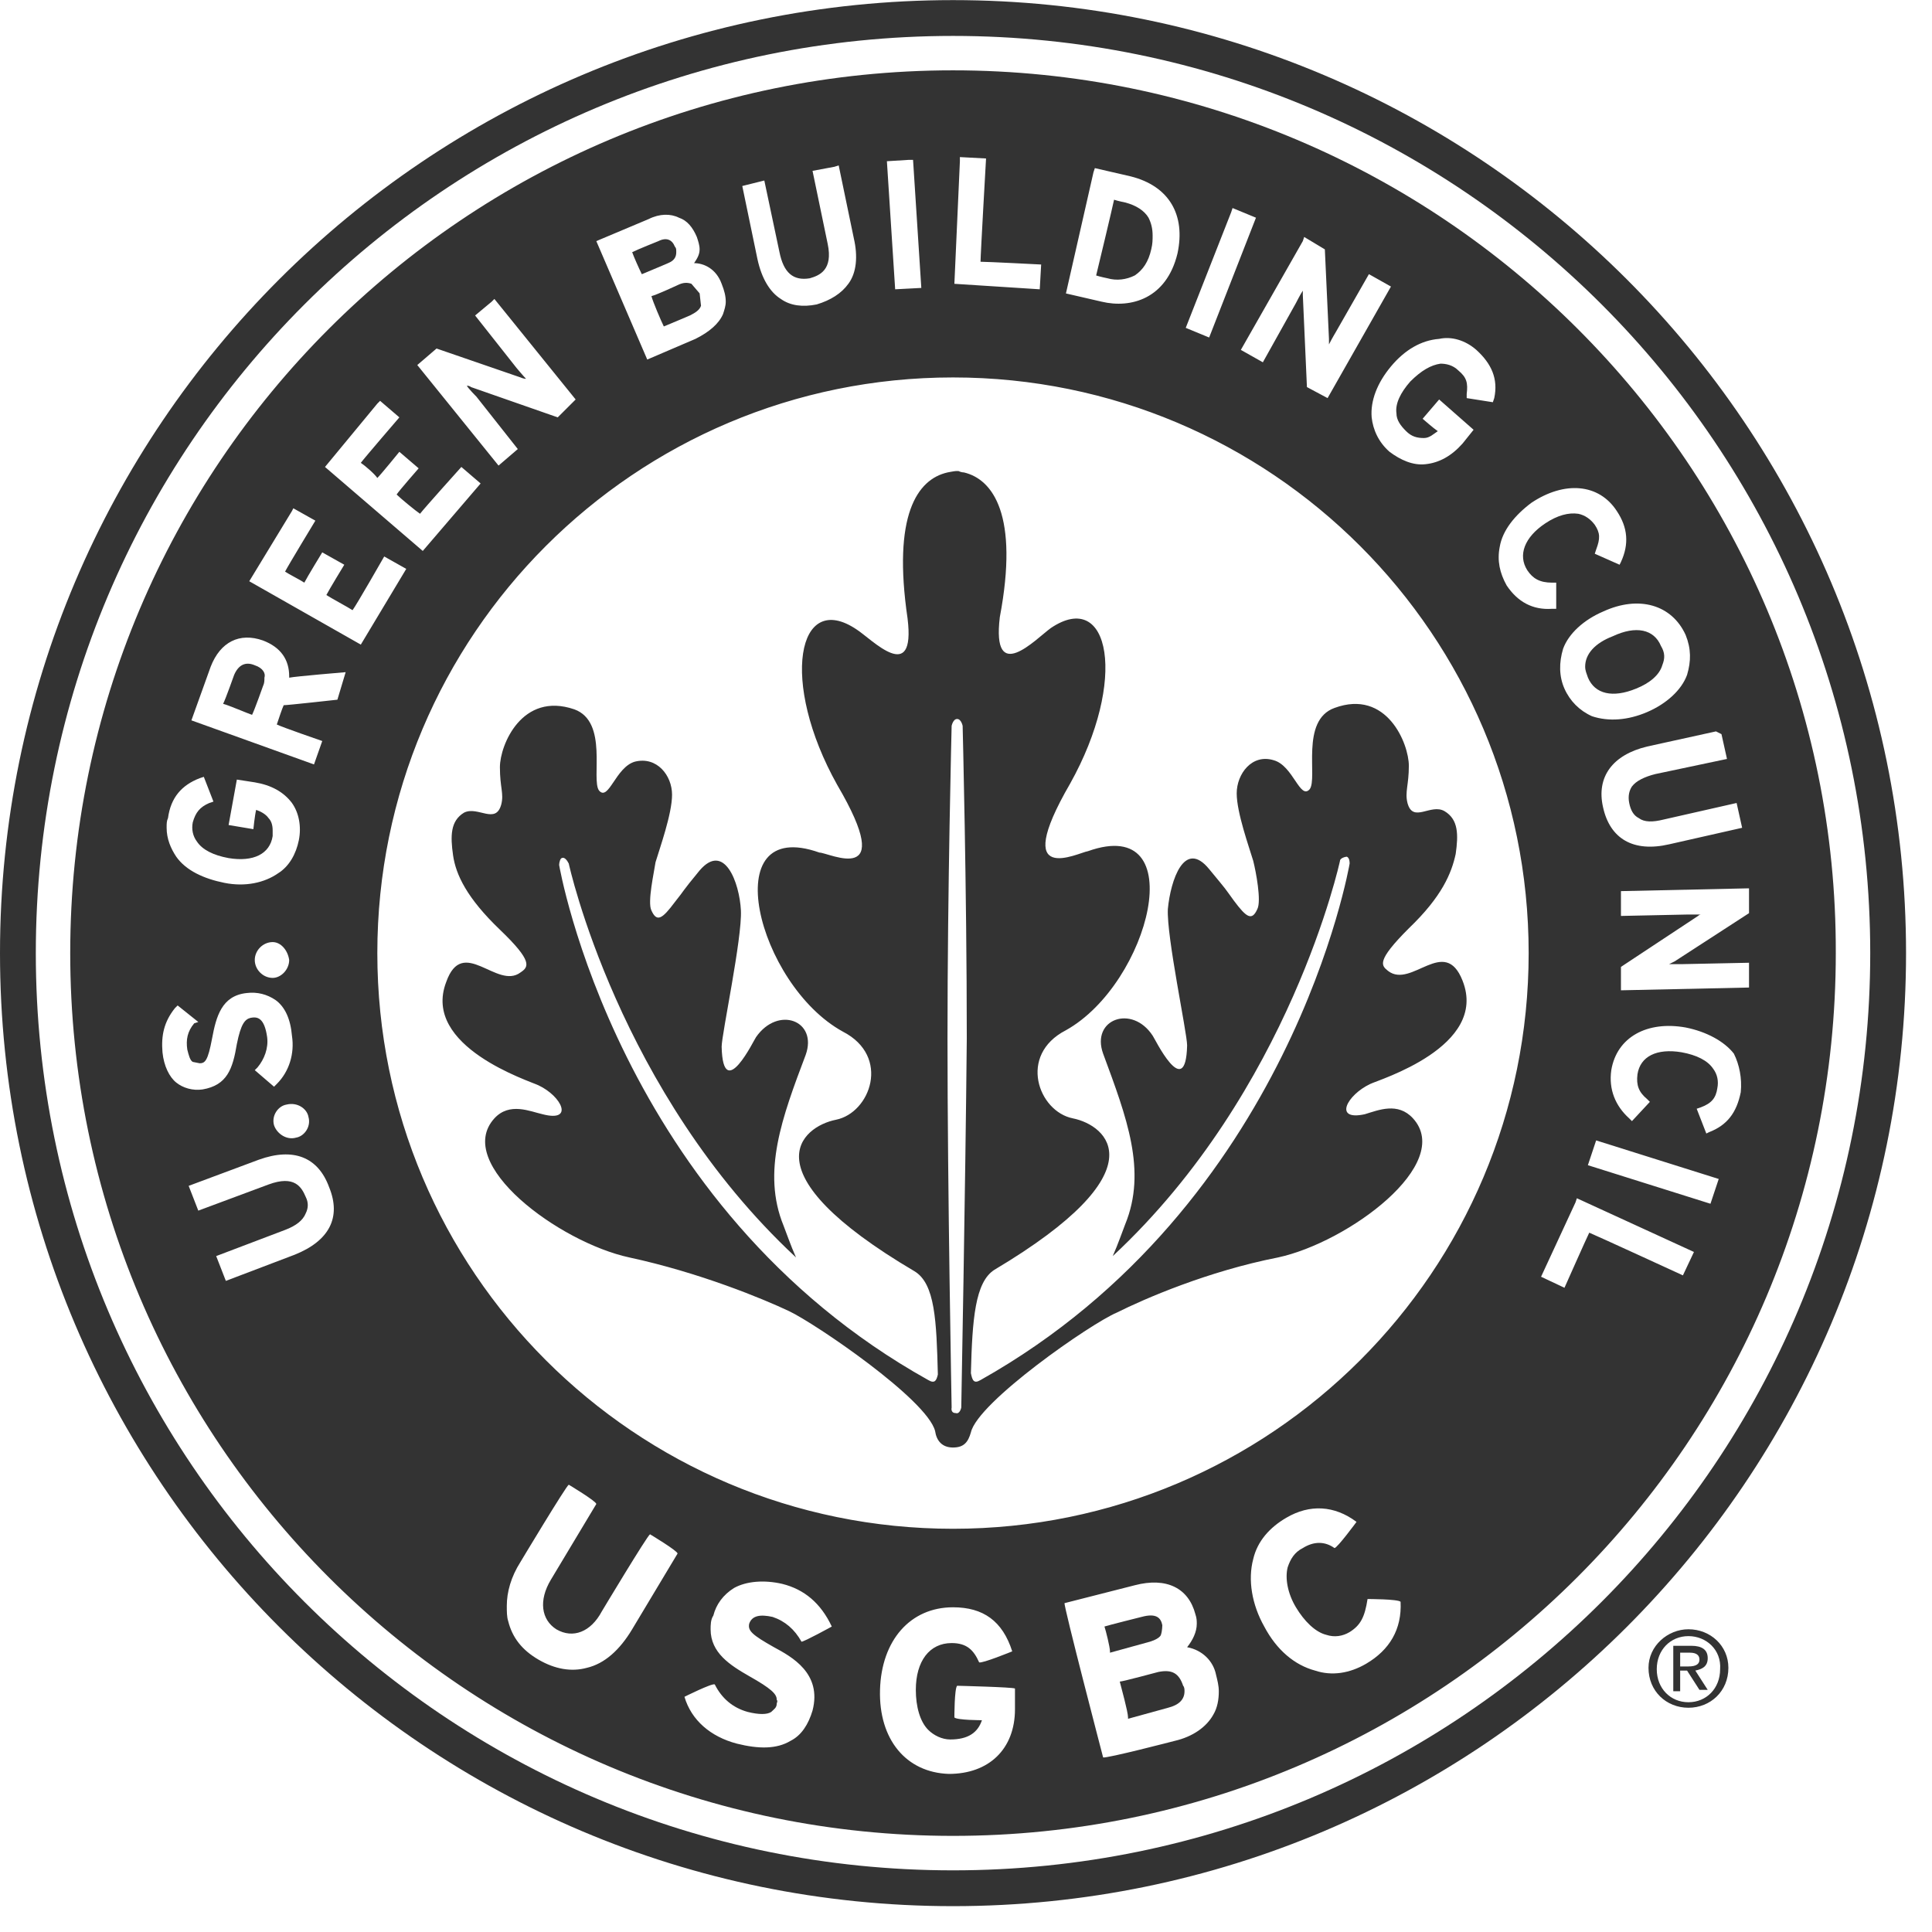
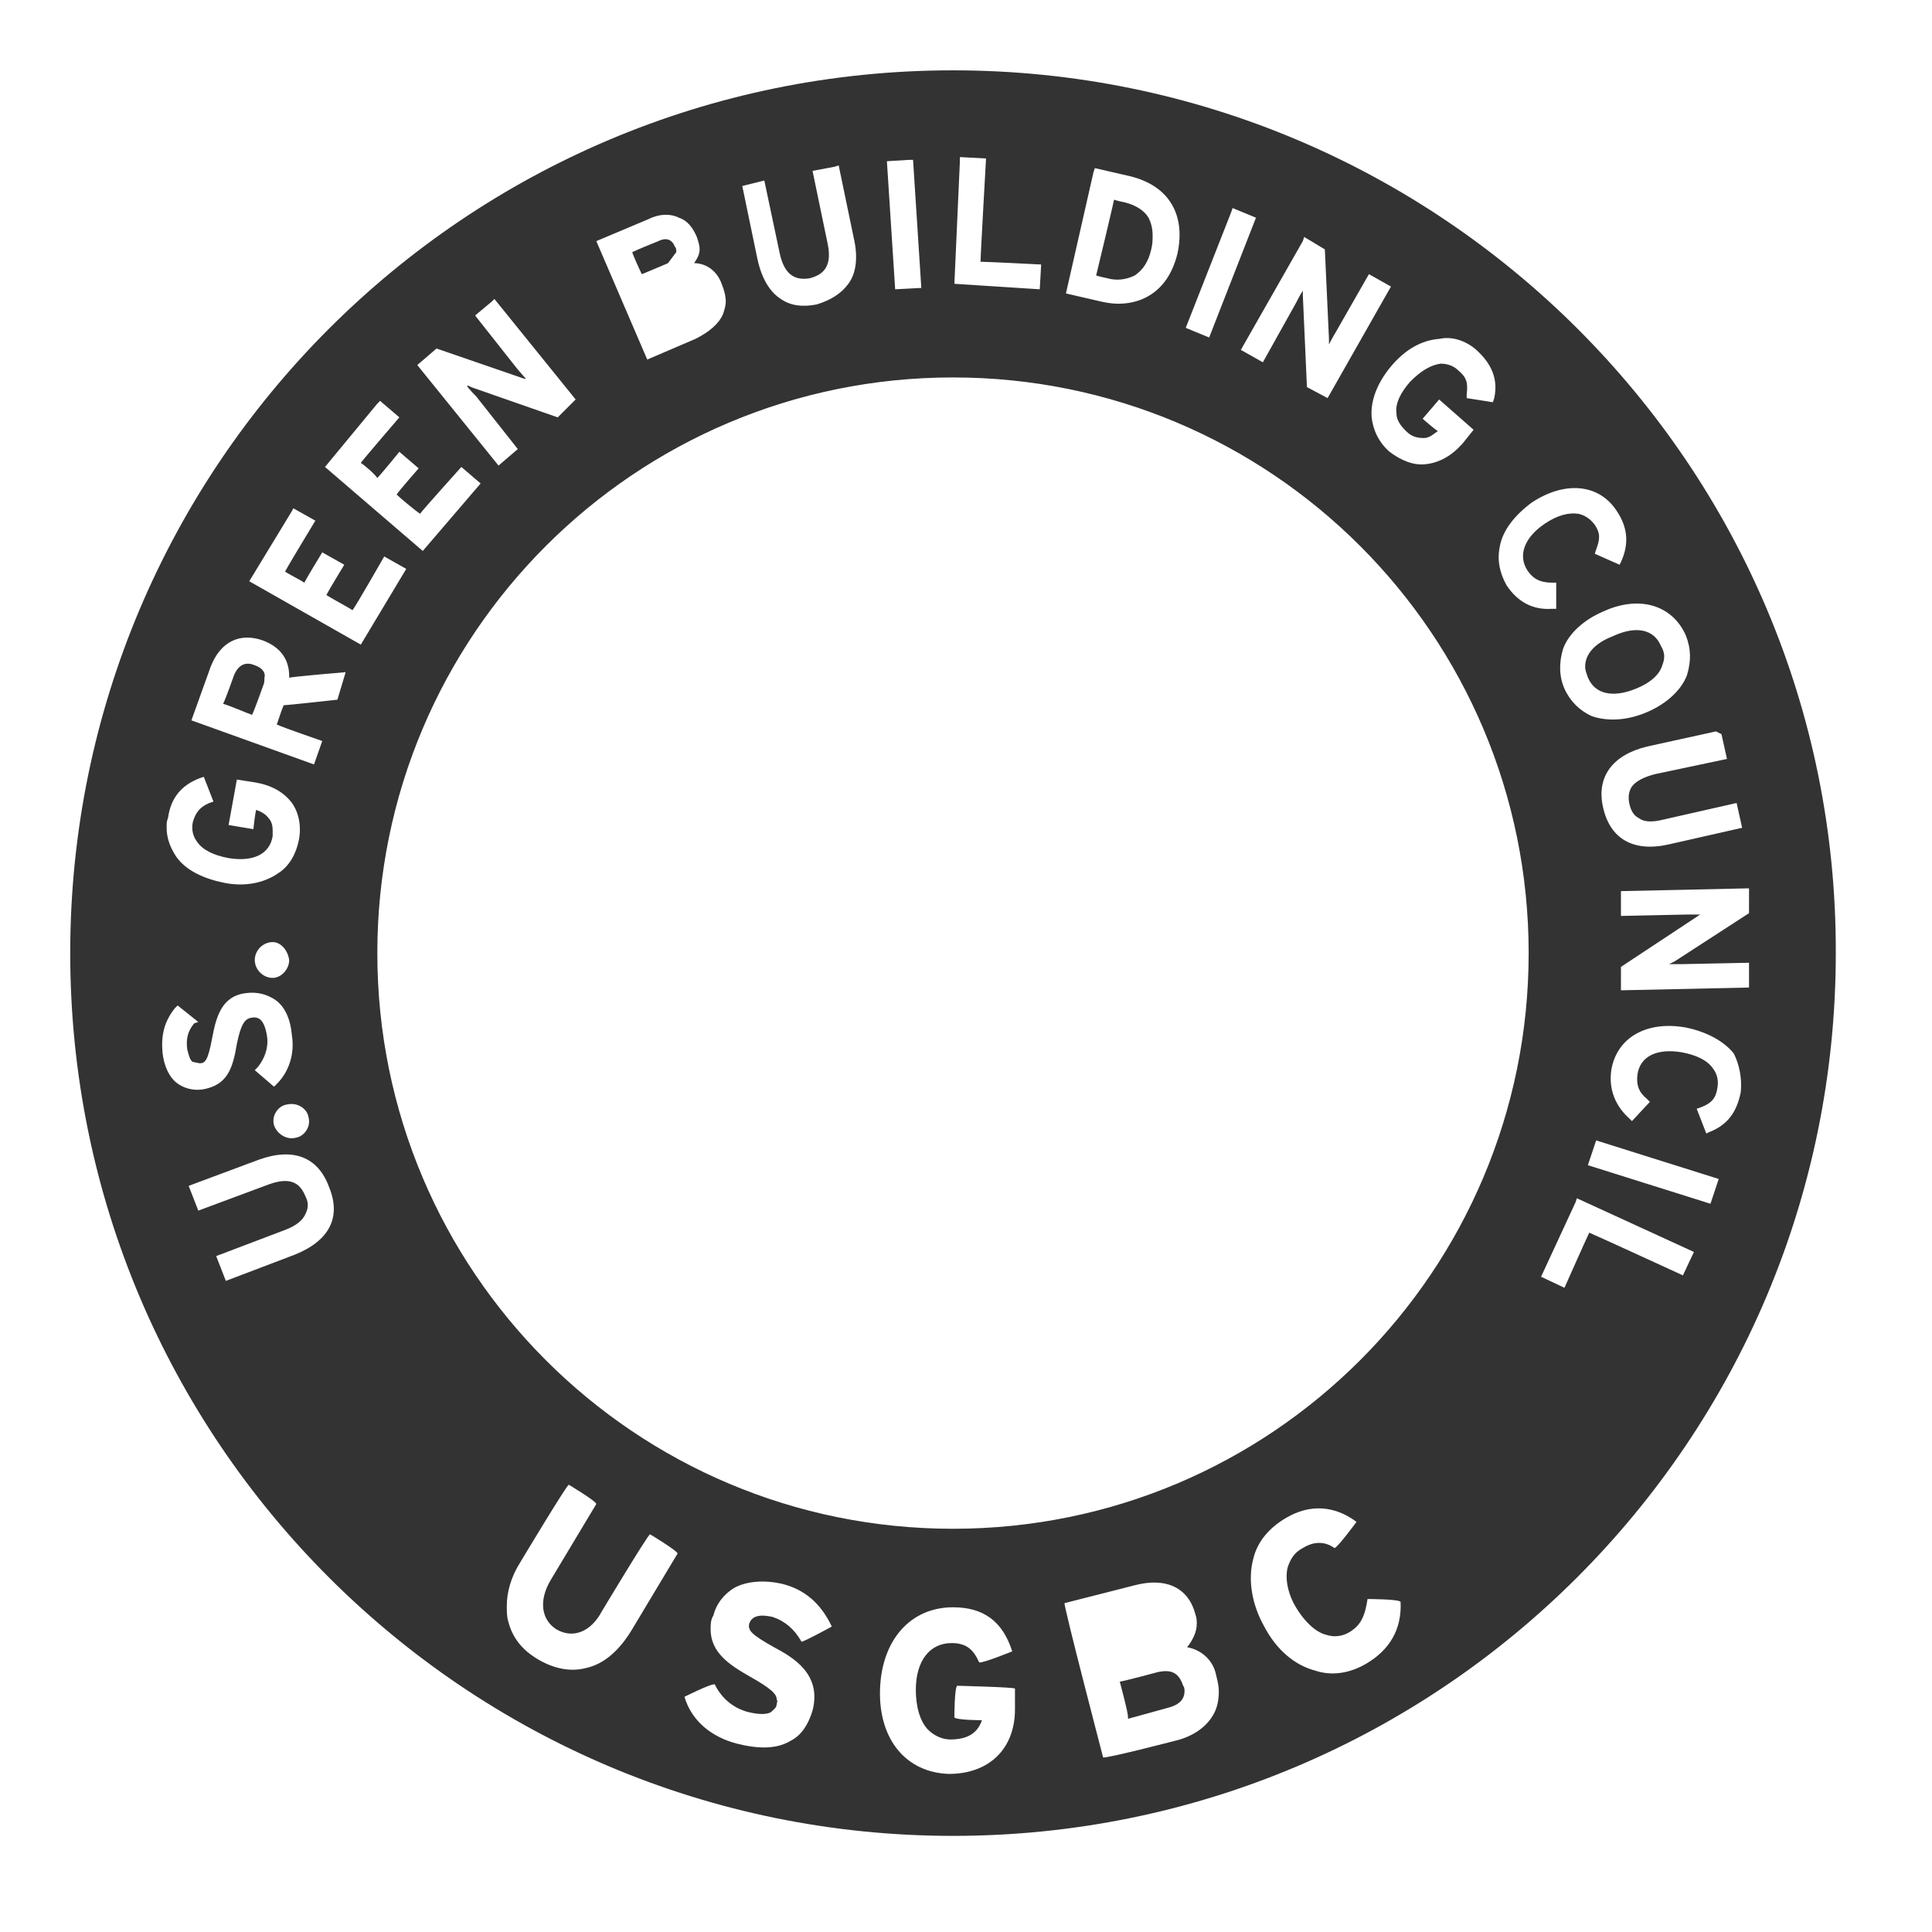
<svg xmlns="http://www.w3.org/2000/svg" width="69" height="69" viewBox="0 0 69 69" fill="none">
-   <path d="M34.036 0.004C15.248 0.004 0 15.251 0 34.04C0 52.829 15.248 68.077 34.036 68.077C52.825 68.077 68.073 52.829 68.073 34.04C68.073 15.251 52.825 0.004 34.036 0.004ZM34.036 66.798C15.936 66.798 1.279 52.141 1.279 34.04C1.279 15.94 15.936 1.283 34.036 1.283C52.137 1.283 66.794 15.94 66.794 34.04C66.794 52.141 52.137 66.798 34.036 66.798Z" fill="#333333" />
-   <path d="M23.708 11.659C23.954 11.56 24.643 11.265 24.643 11.265C24.84 11.167 24.987 11.068 25.036 10.921L24.987 10.478L24.692 10.134C24.544 10.085 24.397 10.085 24.2 10.183C24.2 10.183 23.462 10.527 23.266 10.576C23.315 10.773 23.61 11.462 23.708 11.659Z" fill="#333333" />
  <path d="M9.1 23.76C8.756 23.613 8.51 23.76 8.362 24.104C8.362 24.104 8.067 24.941 7.969 25.137C8.165 25.186 8.854 25.482 9.002 25.531C9.1 25.334 9.395 24.498 9.395 24.498C9.444 24.399 9.444 24.301 9.444 24.203C9.493 24.055 9.395 23.858 9.1 23.76Z" fill="#333333" />
  <path d="M56.613 23.806C56.613 23.953 56.663 24.052 56.712 24.199C56.958 24.789 57.597 24.937 58.433 24.593C58.925 24.396 59.269 24.101 59.368 23.756C59.466 23.511 59.466 23.314 59.319 23.068C59.073 22.478 58.433 22.33 57.597 22.724C56.958 22.969 56.613 23.363 56.613 23.806Z" fill="#333333" />
  <path d="M40.526 9.838C40.821 9.641 41.017 9.346 41.116 8.903C41.165 8.707 41.165 8.559 41.165 8.412C41.165 8.166 41.116 7.969 41.017 7.772C40.87 7.526 40.575 7.33 40.181 7.231C40.181 7.231 39.935 7.182 39.788 7.133C39.739 7.379 39.198 9.641 39.148 9.838C39.296 9.887 39.542 9.936 39.542 9.936C39.886 10.035 40.23 9.986 40.526 9.838Z" fill="#333333" />
-   <path d="M24.152 9.006C24.152 8.907 24.152 8.858 24.103 8.809C24.005 8.563 23.808 8.465 23.513 8.612C23.513 8.612 22.775 8.907 22.578 9.006C22.627 9.153 22.824 9.596 22.922 9.793C23.168 9.694 23.857 9.399 23.857 9.399C24.103 9.301 24.152 9.153 24.152 9.006Z" fill="#333333" />
+   <path d="M24.152 9.006C24.152 8.907 24.152 8.858 24.103 8.809C24.005 8.563 23.808 8.465 23.513 8.612C23.513 8.612 22.775 8.907 22.578 9.006C22.627 9.153 22.824 9.596 22.922 9.793C23.168 9.694 23.857 9.399 23.857 9.399Z" fill="#333333" />
  <path d="M34.036 2.512C16.624 2.512 2.508 16.628 2.508 34.04C2.508 51.451 16.624 65.567 34.036 65.567C51.447 65.567 65.564 51.451 65.564 34.04C65.613 16.628 51.447 2.512 34.036 2.512ZM62.465 31.728V32.613L59.809 34.335C59.809 34.335 59.711 34.384 59.612 34.433C59.711 34.433 60.104 34.433 60.104 34.433L62.465 34.384V35.269L57.891 35.368V34.532L60.645 32.712C60.645 32.712 60.694 32.662 60.743 32.662C60.645 32.662 60.252 32.662 60.252 32.662L57.891 32.712V31.826L62.367 31.728H62.465ZM61.481 26.219L61.678 27.105L59.12 27.645C58.727 27.744 58.432 27.891 58.284 28.088C58.186 28.236 58.137 28.433 58.186 28.678C58.235 28.924 58.333 29.121 58.53 29.219C58.727 29.367 59.022 29.367 59.415 29.269L62.022 28.678L62.219 29.564L59.612 30.154C58.333 30.449 57.497 29.957 57.251 28.826C57.005 27.744 57.596 26.957 58.825 26.662L61.285 26.121L61.481 26.219ZM60.202 22.678C60.399 23.17 60.399 23.612 60.252 24.104C60.055 24.645 59.514 25.137 58.825 25.432C58.137 25.727 57.448 25.776 56.858 25.58C56.415 25.383 56.071 25.039 55.874 24.596C55.677 24.153 55.677 23.662 55.825 23.17C56.022 22.629 56.563 22.137 57.251 21.842C58.53 21.251 59.711 21.596 60.202 22.678ZM53.562 19.53C53.661 18.94 54.103 18.399 54.694 17.956C55.874 17.169 57.104 17.267 57.743 18.251C58.137 18.841 58.186 19.431 57.891 20.071L57.842 20.169L56.956 19.776L57.005 19.628C57.153 19.235 57.153 19.038 56.956 18.743C56.809 18.546 56.612 18.399 56.366 18.349C56.022 18.3 55.628 18.399 55.185 18.694C54.448 19.186 54.202 19.825 54.546 20.366C54.743 20.661 54.989 20.809 55.431 20.809H55.579V21.743H55.431C54.743 21.792 54.202 21.497 53.808 20.907C53.562 20.464 53.464 20.022 53.562 19.53ZM52.726 12.496C53.267 12.988 53.513 13.529 53.366 14.218L53.316 14.365L52.382 14.218V14.07C52.431 13.677 52.382 13.48 52.087 13.234C51.89 13.037 51.644 12.988 51.447 12.988C51.103 13.037 50.759 13.234 50.365 13.628C50.021 14.021 49.824 14.415 49.873 14.759C49.873 15.005 50.021 15.202 50.218 15.398C50.414 15.595 50.611 15.644 50.857 15.644C51.054 15.644 51.202 15.497 51.349 15.398C51.202 15.3 50.808 14.956 50.808 14.956L51.398 14.267L52.628 15.349L52.234 15.841C51.841 16.284 51.398 16.53 50.906 16.579C50.464 16.628 50.021 16.431 49.627 16.136C49.234 15.792 49.037 15.349 48.988 14.906C48.939 14.316 49.185 13.677 49.677 13.087C50.169 12.496 50.759 12.152 51.398 12.103C51.841 12.005 52.333 12.152 52.726 12.496ZM46.578 8.463L47.316 8.906L47.463 12.103C47.463 12.103 47.463 12.201 47.463 12.3C47.562 12.103 47.709 11.857 47.709 11.857L48.89 9.791L49.677 10.234L47.414 14.218L46.676 13.824L46.529 10.529C46.529 10.529 46.529 10.431 46.529 10.381C46.431 10.529 46.283 10.824 46.283 10.824L45.102 12.939L44.316 12.496L46.529 8.611L46.578 8.463ZM43.971 7.578L44.02 7.43L44.856 7.775L43.184 12.054L42.348 11.709L43.971 7.578ZM39.053 6.151L39.102 6.004L40.381 6.299C41.758 6.643 42.348 7.676 42.053 9.053C41.66 10.677 40.381 11.021 39.348 10.775L38.069 10.48L39.053 6.151ZM34.282 5.758V5.61L35.216 5.66C35.216 5.66 35.019 9.103 35.019 9.348C35.265 9.348 37.184 9.447 37.184 9.447L37.134 10.332L34.085 10.136L34.282 5.758ZM32.462 5.709H32.609L32.904 10.283L31.97 10.332L31.675 5.758L32.462 5.709ZM27.297 6.447L27.838 9.004C27.986 9.742 28.33 10.037 28.92 9.939C29.265 9.84 29.757 9.644 29.56 8.709L29.019 6.102L29.806 5.955L29.953 5.906L30.494 8.512C30.642 9.152 30.593 9.742 30.298 10.136C30.052 10.48 29.658 10.726 29.166 10.873C28.674 10.972 28.232 10.922 27.887 10.677C27.494 10.431 27.199 9.939 27.051 9.25L26.51 6.643L27.297 6.447ZM23.166 7.824C23.559 7.627 23.953 7.627 24.248 7.775C24.543 7.873 24.74 8.119 24.887 8.463C24.936 8.611 24.986 8.758 24.986 8.906C24.986 9.103 24.887 9.25 24.789 9.398C25.133 9.398 25.576 9.594 25.773 10.136C25.871 10.381 25.92 10.578 25.92 10.775C25.92 10.922 25.871 11.07 25.822 11.218C25.674 11.562 25.33 11.857 24.838 12.103L23.116 12.841L21.297 8.611L23.166 7.824ZM15.591 12.447L18.591 13.48C18.591 13.48 18.69 13.529 18.788 13.529C18.69 13.431 18.444 13.136 18.444 13.136L16.968 11.267L17.559 10.775L17.657 10.677L20.559 14.267L19.919 14.906L16.821 13.824C16.821 13.824 16.772 13.775 16.673 13.775C16.722 13.874 17.017 14.169 17.017 14.169L18.493 16.038L17.805 16.628L14.903 13.037L15.591 12.447ZM13.476 14.415L13.575 14.316L14.263 14.906C14.263 14.906 13.034 16.333 12.886 16.53C13.034 16.628 13.378 16.923 13.476 17.071C13.624 16.923 14.263 16.136 14.263 16.136L14.952 16.726C14.952 16.726 14.263 17.513 14.165 17.661C14.312 17.808 14.853 18.251 15.001 18.349C15.149 18.153 16.477 16.677 16.477 16.677L17.165 17.267L15.099 19.677L11.607 16.677L13.476 14.415ZM6 29.219C6.098 28.482 6.492 28.039 7.131 27.793L7.279 27.744L7.623 28.629L7.476 28.678C7.131 28.826 6.984 29.023 6.885 29.367C6.836 29.613 6.885 29.859 7.033 30.056C7.23 30.351 7.623 30.547 8.164 30.646C9.049 30.793 9.64 30.498 9.738 29.859C9.738 29.81 9.738 29.711 9.738 29.662C9.738 29.465 9.689 29.318 9.591 29.219C9.492 29.072 9.295 28.974 9.148 28.924C9.099 29.121 9.049 29.613 9.049 29.613L8.164 29.465L8.459 27.842L9.099 27.941C9.689 28.039 10.132 28.285 10.427 28.678C10.673 29.023 10.771 29.515 10.673 30.006C10.574 30.498 10.328 30.941 9.935 31.187C9.443 31.531 8.754 31.679 8.017 31.531C7.279 31.384 6.639 31.088 6.295 30.597C6.098 30.302 5.951 29.957 5.951 29.564C5.951 29.416 5.951 29.318 6 29.219ZM11.017 39.893C11.115 40.237 10.869 40.581 10.574 40.63C10.23 40.729 9.886 40.483 9.787 40.188C9.689 39.843 9.935 39.499 10.23 39.45C10.623 39.352 10.968 39.598 11.017 39.893ZM10.328 34.285C10.328 34.63 10.033 34.925 9.738 34.925C9.394 34.925 9.099 34.63 9.099 34.285C9.099 33.941 9.394 33.646 9.738 33.646C10.033 33.646 10.279 33.941 10.328 34.285ZM5.803 37.581C5.754 36.991 5.852 36.499 6.246 36.007L6.344 35.909L7.082 36.499L6.935 36.548C6.689 36.843 6.639 37.138 6.689 37.483C6.738 37.679 6.787 37.876 6.885 37.925L7.131 37.974C7.328 37.974 7.426 37.876 7.574 37.089C7.721 36.302 7.918 35.564 8.804 35.466C9.197 35.417 9.541 35.515 9.836 35.712C10.181 35.958 10.377 36.401 10.427 36.991C10.525 37.63 10.328 38.27 9.886 38.712L9.787 38.811L9.099 38.22L9.197 38.122C9.443 37.827 9.591 37.433 9.541 37.04C9.443 36.351 9.197 36.302 8.951 36.351C8.754 36.401 8.607 36.548 8.459 37.286C8.312 38.171 8.115 38.761 7.23 38.909C6.885 38.958 6.541 38.86 6.295 38.663C6.049 38.466 5.852 38.073 5.803 37.581ZM10.525 44.811L8.066 45.746L7.721 44.86L10.181 43.926C10.574 43.778 10.82 43.582 10.918 43.336C11.017 43.139 11.017 42.942 10.918 42.745C10.771 42.401 10.525 41.959 9.591 42.303L7.082 43.237L6.738 42.352L9.246 41.417C10.476 40.975 11.361 41.319 11.755 42.401C12.197 43.483 11.755 44.319 10.525 44.811ZM12.05 24.989C12.05 24.989 10.279 25.186 10.132 25.186C10.082 25.285 9.935 25.727 9.886 25.875C10.082 25.973 11.509 26.465 11.509 26.465L11.214 27.301L6.836 25.727L7.525 23.809C7.869 22.924 8.558 22.579 9.394 22.875C10.033 23.12 10.328 23.563 10.328 24.153C10.328 24.153 10.328 24.153 10.328 24.203C10.574 24.153 12.345 24.006 12.345 24.006L12.05 24.989ZM8.902 20.759L10.427 18.251L10.476 18.153L11.263 18.595C11.263 18.595 10.279 20.218 10.181 20.415C10.328 20.514 10.722 20.71 10.869 20.809C10.968 20.612 11.509 19.727 11.509 19.727L12.296 20.169C12.296 20.169 11.755 21.055 11.656 21.251C11.804 21.35 12.443 21.694 12.591 21.792C12.738 21.596 13.722 19.874 13.722 19.874L14.509 20.317L12.886 23.022L8.902 20.759ZM22.576 58.19C22.133 58.928 21.592 59.419 20.952 59.567C20.411 59.714 19.821 59.616 19.231 59.272C18.641 58.928 18.296 58.485 18.149 57.895C18.1 57.747 18.1 57.55 18.1 57.353C18.1 56.862 18.247 56.321 18.591 55.78C18.591 55.78 20.215 53.074 20.313 53.025C20.313 53.025 21.297 53.615 21.297 53.714L19.674 56.419C19.231 57.157 19.329 57.845 19.87 58.19C20.46 58.534 21.1 58.288 21.493 57.55C21.493 57.55 23.116 54.845 23.215 54.796C23.215 54.796 24.199 55.386 24.199 55.484L22.576 58.19ZM27.642 58.829C28.281 59.173 29.363 59.764 29.019 61.092C28.871 61.584 28.625 61.977 28.232 62.174C27.74 62.469 27.101 62.469 26.314 62.272C25.379 62.026 24.691 61.436 24.445 60.6C24.445 60.6 25.428 60.108 25.527 60.157C25.773 60.649 26.166 60.993 26.707 61.141C27.101 61.239 27.396 61.239 27.543 61.141C27.642 61.042 27.74 60.993 27.74 60.846C27.789 60.698 27.74 60.747 27.74 60.698C27.74 60.501 27.543 60.305 26.756 59.862C26.068 59.468 25.379 59.026 25.379 58.19C25.379 58.042 25.379 57.845 25.477 57.698C25.576 57.304 25.822 56.96 26.215 56.714C26.658 56.468 27.297 56.419 27.937 56.567C28.724 56.763 29.314 57.255 29.707 58.091C29.707 58.091 28.724 58.632 28.625 58.632C28.379 58.19 28.035 57.895 27.592 57.747C27.15 57.649 26.855 57.698 26.756 57.993C26.707 58.239 26.855 58.386 27.642 58.829ZM36.249 61.042C36.249 62.469 35.315 63.354 33.888 63.354C32.363 63.305 31.38 62.124 31.429 60.354C31.478 58.583 32.511 57.403 34.036 57.403C35.118 57.403 35.806 57.895 36.151 58.977C36.151 58.977 35.069 59.419 34.97 59.37C34.773 58.928 34.528 58.681 33.986 58.681C33.2 58.681 32.708 59.321 32.708 60.354C32.708 60.944 32.855 61.485 33.15 61.78C33.347 61.977 33.642 62.124 33.937 62.124C34.577 62.124 34.921 61.879 35.069 61.436C35.069 61.436 34.183 61.436 34.085 61.338C34.085 61.338 34.085 60.305 34.183 60.206C34.183 60.206 36.2 60.255 36.249 60.305V61.042ZM43.332 61.239C43.086 61.682 42.594 62.026 41.955 62.174C41.955 62.174 39.495 62.813 39.397 62.764C39.397 62.764 37.971 57.304 38.02 57.255L40.528 56.616C41.66 56.321 42.446 56.714 42.692 57.649C42.742 57.796 42.742 57.895 42.742 57.993C42.742 58.288 42.594 58.583 42.397 58.829C42.938 58.928 43.332 59.321 43.43 59.813C43.479 60.01 43.529 60.206 43.529 60.403C43.529 60.698 43.479 60.993 43.332 61.239ZM48.791 59.419C48.201 59.764 47.562 59.862 46.971 59.665C46.234 59.468 45.594 58.928 45.152 58.091C44.709 57.304 44.561 56.419 44.758 55.681C44.906 55.042 45.348 54.55 45.939 54.206C46.775 53.714 47.66 53.763 48.447 54.353C48.447 54.353 47.758 55.288 47.66 55.288C47.316 55.042 46.922 55.042 46.529 55.288C46.234 55.435 46.086 55.681 45.988 55.976C45.889 56.37 45.988 56.911 46.283 57.403C46.578 57.895 46.971 58.288 47.365 58.386C47.66 58.485 47.955 58.436 48.201 58.288C48.595 58.042 48.742 57.747 48.841 57.108C48.841 57.108 49.923 57.108 50.021 57.206C50.07 58.19 49.627 58.928 48.791 59.419ZM34.036 54.599C22.674 54.599 13.476 45.401 13.476 34.04C13.476 22.678 22.674 13.48 34.036 13.48C45.398 13.48 54.595 22.678 54.595 34.04C54.595 45.401 45.398 54.599 34.036 54.599ZM60.104 45.549C60.104 45.549 57.005 44.123 56.759 44.024C56.661 44.221 55.874 45.992 55.874 45.992L55.038 45.598L56.268 42.942L56.317 42.795L60.498 44.713L60.104 45.549ZM61.088 42.991L56.71 41.614L56.956 40.876L57.005 40.729L61.383 42.106L61.088 42.991ZM62.17 39.007C62.022 39.745 61.678 40.188 61.039 40.434L60.94 40.483L60.596 39.598L60.743 39.548C61.137 39.401 61.285 39.204 61.334 38.86C61.383 38.614 61.334 38.368 61.186 38.171C60.989 37.876 60.596 37.679 60.055 37.581C59.169 37.433 58.579 37.728 58.481 38.368C58.432 38.761 58.53 39.007 58.825 39.253L58.924 39.352L58.284 40.04L58.186 39.942C57.694 39.499 57.448 38.909 57.546 38.22C57.743 37.04 58.825 36.45 60.202 36.696C60.94 36.843 61.58 37.188 61.924 37.63C62.121 38.024 62.219 38.516 62.17 39.007Z" fill="#333333" />
  <path d="M41.369 59.713C41.369 59.713 40.091 60.057 39.992 60.057C40.041 60.254 40.287 61.139 40.287 61.336V61.385L41.714 60.992C42.107 60.893 42.304 60.696 42.304 60.401C42.304 60.352 42.304 60.254 42.255 60.205C42.107 59.762 41.861 59.614 41.369 59.713Z" fill="#333333" />
-   <path d="M41.068 58.632C41.068 58.632 41.413 58.533 41.462 58.386C41.511 58.238 41.511 58.041 41.511 58.041C41.462 57.795 41.314 57.599 40.773 57.746C40.773 57.746 39.593 58.041 39.445 58.09C39.495 58.238 39.642 58.828 39.642 58.976V59.025L41.068 58.632Z" fill="#333333" />
-   <path d="M48.939 38.712C49.234 38.564 53.169 37.384 52.234 35.023C51.595 33.4 50.415 35.318 49.578 34.679C49.333 34.482 49.136 34.334 50.316 33.154C51.497 32.023 51.841 31.186 51.989 30.498C52.087 29.809 52.087 29.268 51.595 28.973C51.103 28.678 50.464 29.416 50.267 28.678C50.169 28.284 50.316 28.038 50.316 27.35C50.316 26.563 49.529 24.596 47.66 25.284C46.431 25.727 47.07 27.793 46.775 28.186C46.431 28.58 46.185 27.35 45.496 27.153C44.709 26.907 44.168 27.645 44.168 28.334C44.168 29.022 44.611 30.252 44.758 30.744C44.857 31.137 45.053 32.17 44.906 32.465C44.709 32.908 44.512 32.76 44.07 32.17C43.676 31.629 43.873 31.875 43.184 31.039C42.299 29.957 41.807 31.432 41.709 32.465C41.66 33.449 42.397 36.892 42.397 37.335C42.348 39.4 41.217 37.039 41.168 36.99C40.43 35.859 38.954 36.4 39.397 37.63C40.233 39.892 40.971 41.81 40.184 43.729C40.086 43.975 39.938 44.417 39.741 44.86C46.086 38.958 47.857 30.744 47.857 30.744C47.857 30.645 48.054 30.596 48.103 30.596C48.201 30.645 48.201 30.793 48.201 30.842C48.201 30.842 46.136 43.04 35.02 49.287C34.774 49.434 34.724 49.287 34.675 49.041C34.724 47.123 34.823 45.794 35.511 45.352C41.463 41.81 39.545 40.187 38.315 39.941C37.085 39.696 36.347 37.679 38.069 36.794C41.069 35.121 42.594 29.071 38.856 30.399C38.512 30.449 36.052 31.727 38.217 27.989C40.282 24.3 39.643 21.005 37.528 22.431C36.987 22.825 35.413 24.497 35.708 22.038C36.397 18.398 35.462 17.119 34.429 16.873C34.429 16.873 34.331 16.873 34.233 16.824H34.134C34.085 16.824 33.839 16.873 33.839 16.873C32.757 17.119 31.872 18.398 32.413 22.087C32.708 24.497 31.134 22.825 30.593 22.481C28.478 21.054 27.838 24.35 29.904 28.038C32.068 31.727 29.609 30.449 29.265 30.449C25.527 29.121 27.052 35.17 30.101 36.843C31.823 37.728 31.085 39.745 29.855 39.991C28.625 40.236 26.658 41.86 32.659 45.401C33.396 45.844 33.446 47.172 33.495 49.09C33.446 49.287 33.396 49.434 33.151 49.287C22.035 43.089 19.969 30.891 19.969 30.891C19.969 30.793 20.018 30.645 20.067 30.645C20.166 30.596 20.264 30.744 20.313 30.842C20.313 30.842 22.084 39.007 28.429 44.909C28.232 44.467 28.084 44.024 27.986 43.778C27.199 41.86 27.937 39.892 28.773 37.679C29.216 36.449 27.789 35.908 27.002 37.039C26.953 37.089 25.822 39.45 25.773 37.384C25.773 36.941 26.51 33.498 26.461 32.514C26.412 31.531 25.871 30.055 24.986 31.088C24.297 31.924 24.494 31.727 24.1 32.219C23.658 32.809 23.461 32.957 23.264 32.514C23.117 32.219 23.363 31.137 23.412 30.793C23.559 30.301 24.002 29.071 24.002 28.383C24.002 27.694 23.461 27.006 22.674 27.202C21.985 27.399 21.739 28.629 21.395 28.235C21.1 27.842 21.739 25.776 20.51 25.333C18.641 24.694 17.854 26.612 17.854 27.399C17.854 28.137 18.001 28.334 17.903 28.727C17.706 29.465 17.067 28.776 16.575 29.022C16.083 29.317 16.083 29.858 16.181 30.547C16.28 31.236 16.673 32.072 17.854 33.203C19.034 34.334 18.887 34.531 18.592 34.728C17.755 35.367 16.526 33.4 15.936 35.072C15.05 37.384 18.936 38.613 19.231 38.761C20.067 39.154 20.51 40.089 19.378 39.794C18.936 39.696 18.198 39.351 17.657 39.941C16.181 41.565 19.969 44.368 22.477 44.909C24.986 45.45 27.248 46.385 28.183 46.827C29.117 47.27 33.101 49.975 33.396 51.106C33.446 51.451 33.642 51.697 34.036 51.697C34.429 51.697 34.577 51.5 34.675 51.156C34.921 50.074 38.954 47.27 39.889 46.877C40.873 46.385 43.135 45.401 45.644 44.909C48.152 44.368 51.939 41.565 50.464 39.941C49.923 39.351 49.234 39.646 48.742 39.794C47.611 40.04 48.103 39.105 48.939 38.712ZM34.331 50.27C34.331 50.27 34.282 50.516 34.134 50.467C33.938 50.467 33.987 50.27 33.987 50.27C33.987 50.27 33.839 42.45 33.839 37.089C33.839 31.727 33.987 25.924 33.987 25.924C33.987 25.924 34.036 25.678 34.183 25.678C34.331 25.678 34.38 25.924 34.38 25.924C34.38 25.924 34.528 31.727 34.528 37.089C34.478 42.45 34.331 50.27 34.331 50.27Z" fill="#333333" />
-   <path d="M60.301 58.188C61.088 58.188 61.728 58.778 61.728 59.565C61.728 60.401 61.088 60.991 60.301 60.991C59.514 60.991 58.875 60.401 58.875 59.565C58.875 58.778 59.564 58.188 60.301 58.188ZM60.301 58.433C59.662 58.433 59.17 58.925 59.17 59.614C59.17 60.303 59.662 60.794 60.301 60.794C60.941 60.794 61.433 60.303 61.433 59.614C61.482 58.925 60.941 58.433 60.301 58.433ZM60.006 60.401H59.76V58.778H60.4C60.793 58.778 60.99 58.925 60.99 59.22C60.99 59.516 60.793 59.614 60.547 59.663L60.99 60.352H60.695L60.252 59.663H60.006V60.401ZM60.006 59.516H60.301C60.596 59.516 60.695 59.417 60.695 59.27C60.695 59.122 60.596 59.024 60.351 59.024H60.006V59.516Z" fill="#333333" />
</svg>